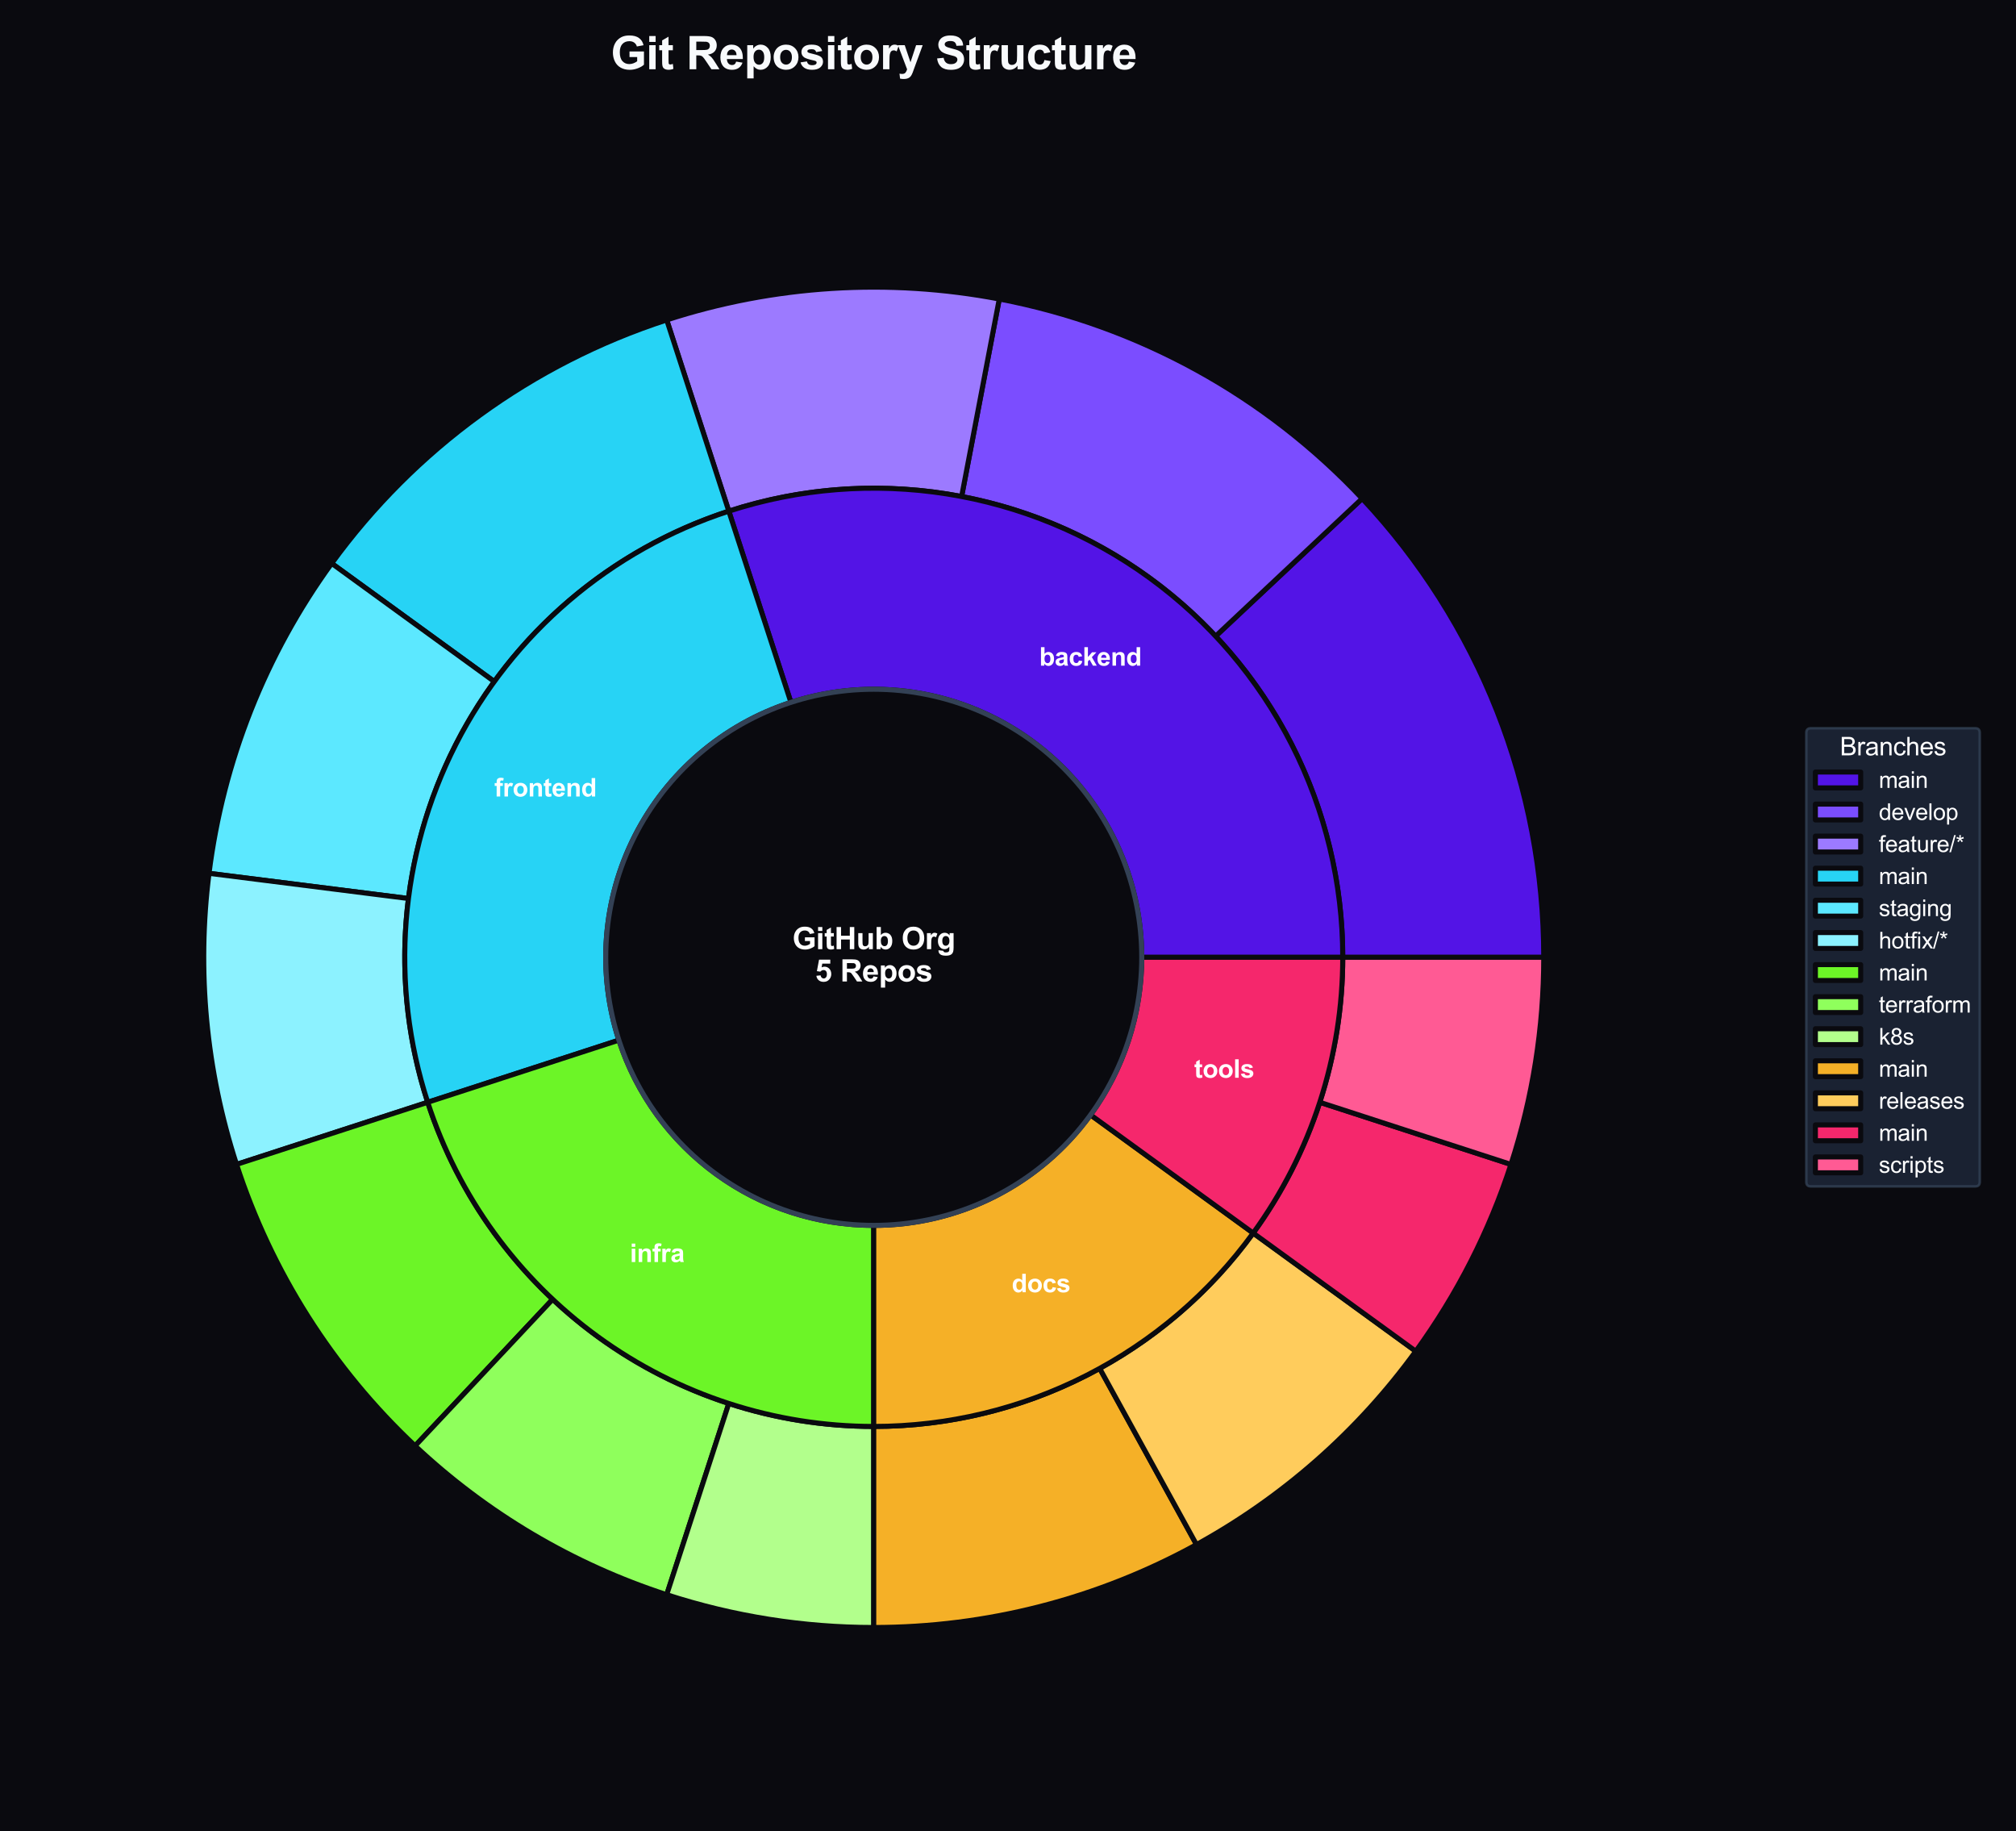
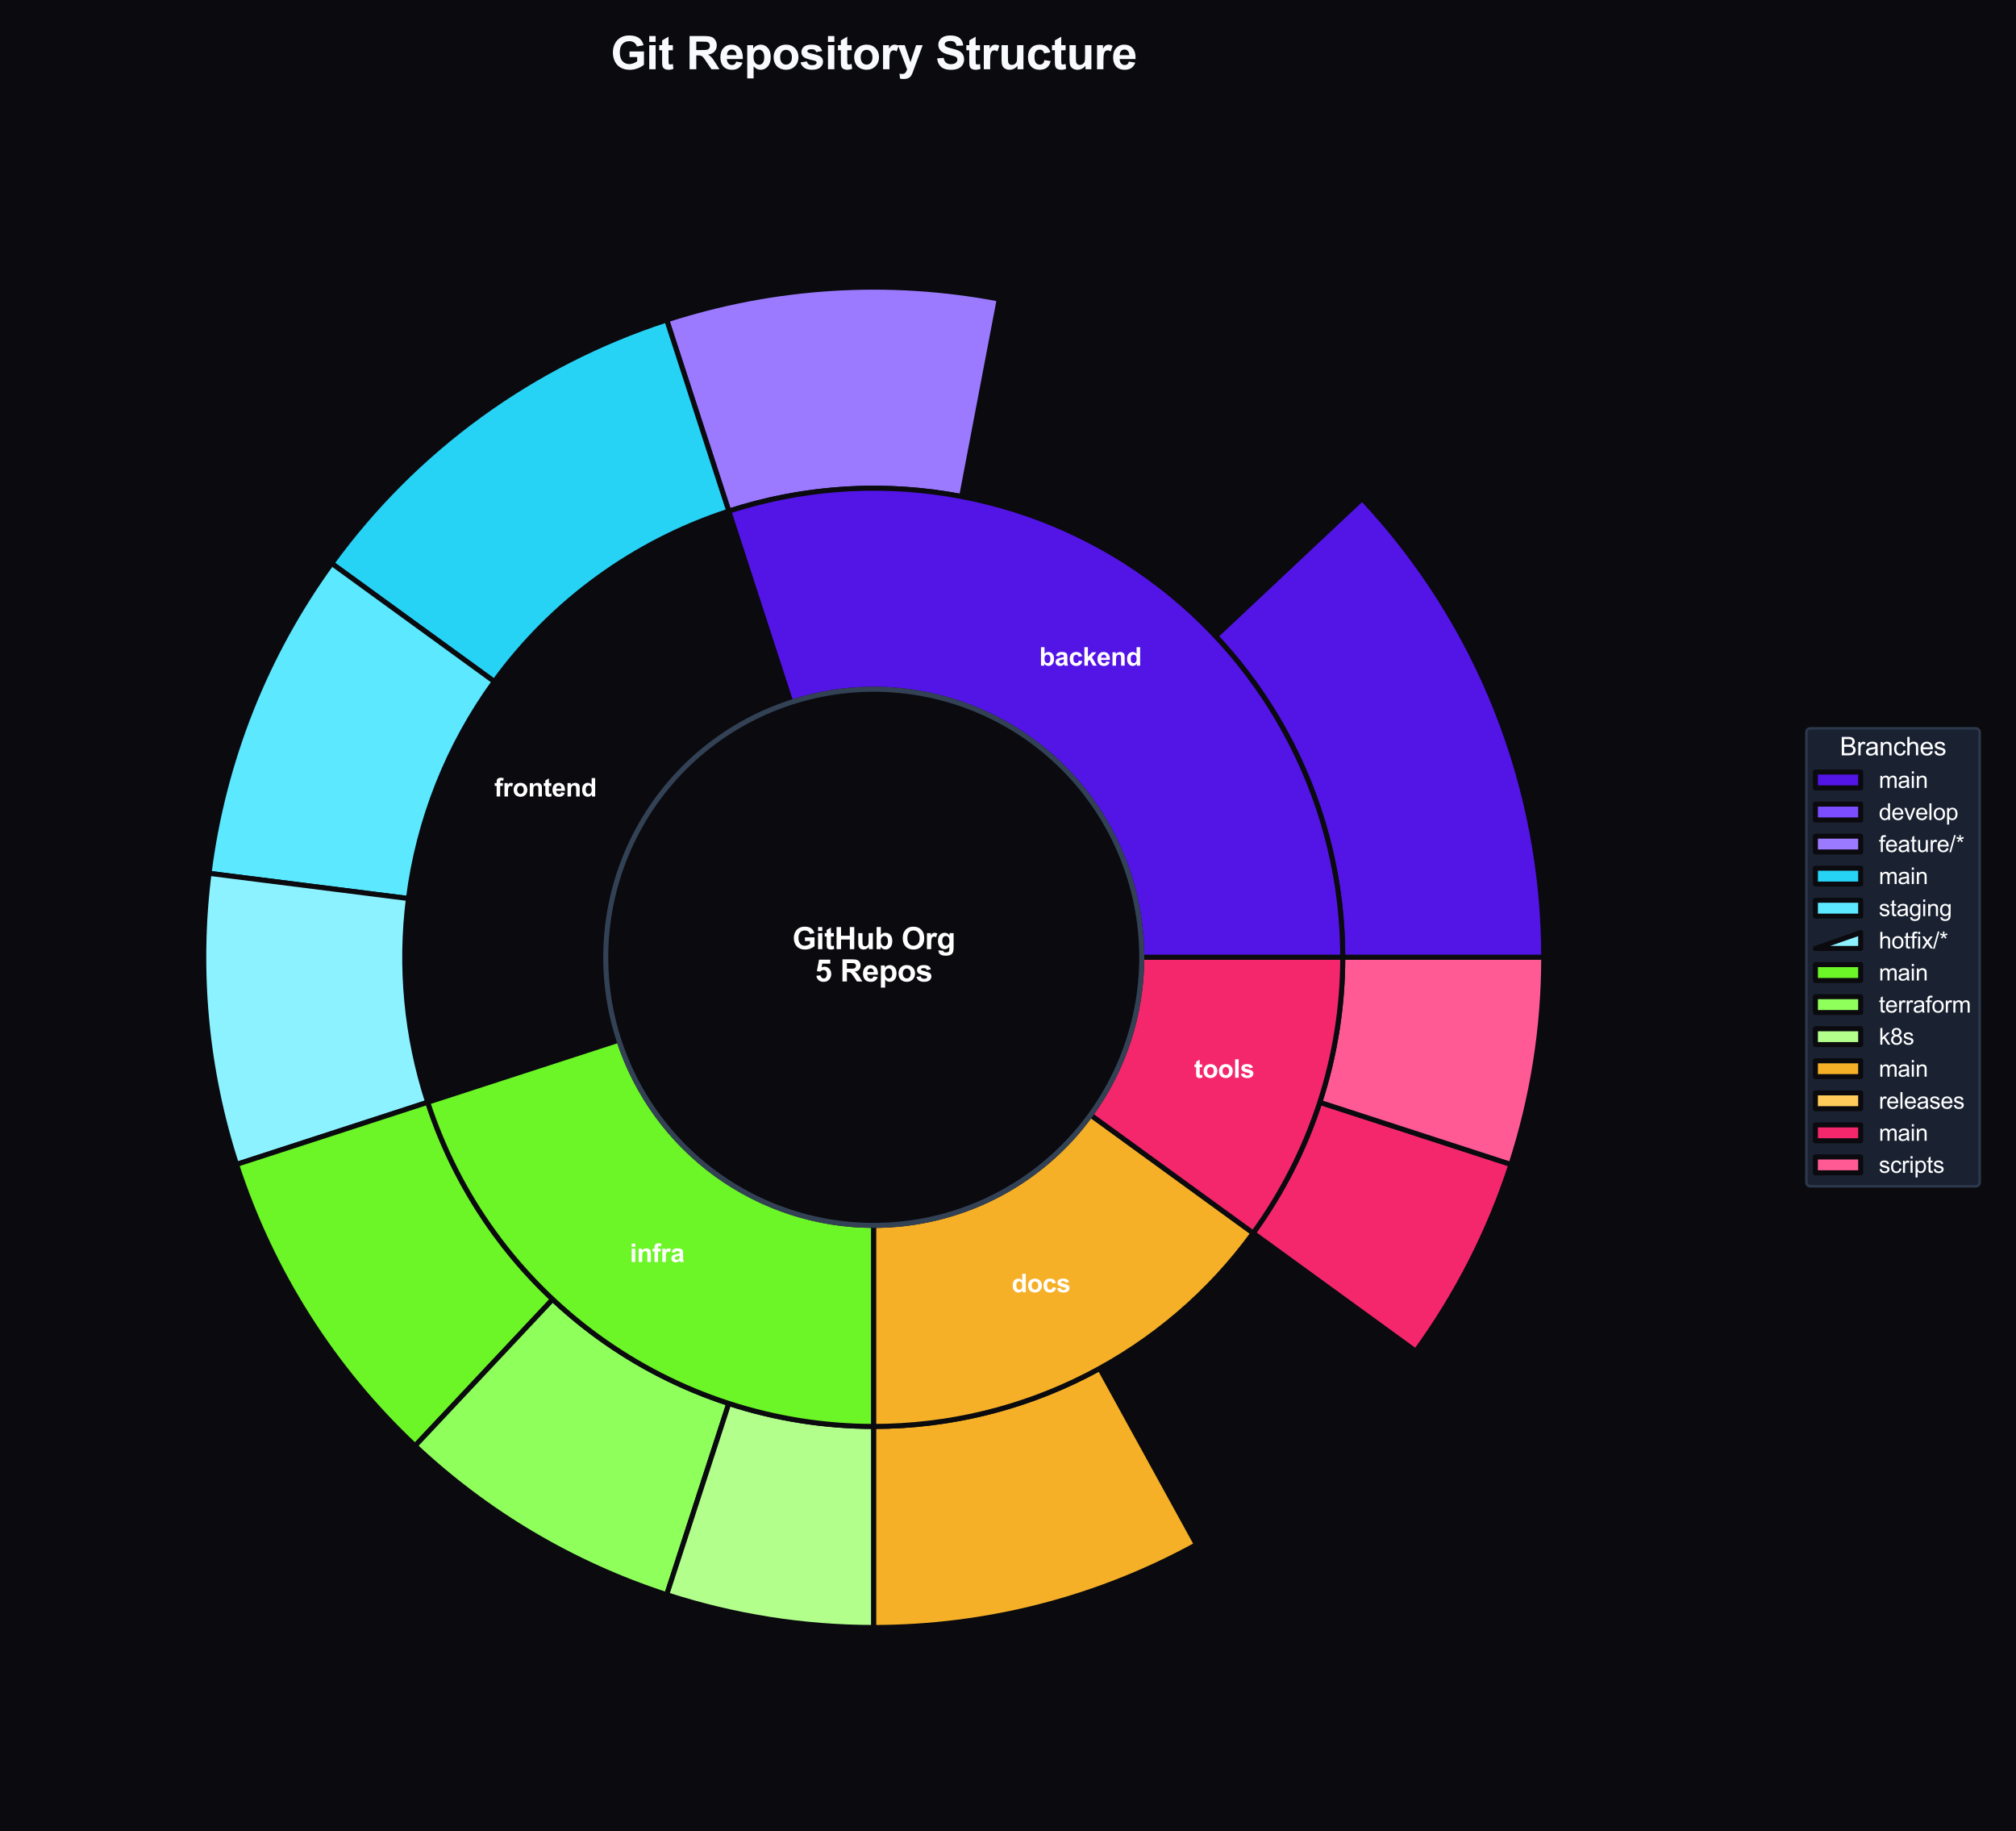
<svg xmlns="http://www.w3.org/2000/svg" xmlns:xlink="http://www.w3.org/1999/xlink" viewBox="0 0 800.914 727.343" version="1.1">
  <defs>
    <style type="text/css">*{stroke-linejoin: round; stroke-linecap: butt}</style>
  </defs>
  <g id="figure_1">
    <g id="patch_1">
      <path d="M -0 727.343  L 800.914 727.343  L 800.914 0  L -0 0  z " style="fill: #0a0a0f" />
    </g>
    <g id="axes_1">
      <g id="matplotlib.axis_1" />
      <g id="matplotlib.axis_2" />
      <g id="patch_2">
        <path d="M 613.296 380.223  C 613.296 346.676 606.954 313.429 594.604 282.238  C 582.255 251.046 564.119 222.468 541.154 198.013  L 482.944 252.676  C 499.019 269.795 511.714 289.799 520.359 311.633  C 529.004 333.467 533.443 356.74 533.443 380.223  z " style="fill: #5314e6; stroke: #0a0a0f; stroke-width: 2; stroke-linejoin: miter" />
      </g>
      <g id="patch_3">
-         <path d="M 541.154 198.013  C 522.034 177.653 499.827 160.428 475.351 146.972  C 450.875 133.516 424.433 123.996 396.996 118.762  L 382.033 197.201  C 401.239 200.864 419.749 207.528 436.882 216.947  C 454.015 226.366 469.56 238.424 482.944 252.676  z " style="fill: #7b4dff; stroke: #0a0a0f; stroke-width: 2; stroke-linejoin: miter" />
-       </g>
+         </g>
      <g id="patch_4">
        <path d="M 396.996 118.762  C 375.063 114.578 352.691 113.171 330.407 114.573  C 308.122 115.975 286.103 120.175 264.867 127.075  L 289.543 203.02  C 304.408 198.19 319.822 195.249 335.421 194.268  C 351.02 193.286 366.68 194.272 382.033 197.201  z " style="fill: #9c7aff; stroke: #0a0a0f; stroke-width: 2; stroke-linejoin: miter" />
      </g>
      <g id="patch_5">
        <path d="M 264.867 127.075  C 238.303 135.706 213.262 148.465 190.666 164.883  C 168.069 181.3 148.197 201.172 131.779 223.769  L 196.381 270.705  C 207.874 254.888 221.784 240.977 237.602 229.485  C 253.42 217.993 270.948 209.061 289.543 203.02  z " style="fill: #27d3f5; stroke: #0a0a0f; stroke-width: 2; stroke-linejoin: miter" />
      </g>
      <g id="patch_6">
        <path d="M 131.779 223.769  C 118.655 241.833 107.855 261.477 99.636 282.238  C 91.416 302.998 85.841 324.71 83.043 346.863  L 162.266 356.871  C 164.225 341.364 168.127 326.166 173.881 311.633  C 179.635 297.101 187.194 283.35 196.381 270.705  z " style="fill: #5ce8ff; stroke: #0a0a0f; stroke-width: 2; stroke-linejoin: miter" />
      </g>
      <g id="patch_7">
        <path d="M 83.043 346.863  C 80.595 366.24 80.287 385.828 82.125 405.273  C 83.963 424.717 87.936 443.901 93.972 462.476  L 169.916 437.8  C 165.691 424.798 162.91 411.369 161.624 397.758  C 160.337 384.147 160.552 370.435 162.266 356.871  z " style="fill: #8cf2ff; stroke: #0a0a0f; stroke-width: 2; stroke-linejoin: miter" />
      </g>
      <g id="patch_8">
        <path d="M 93.972 462.476  C 100.871 483.712 110.416 503.995 122.38 522.848  C 134.344 541.7 148.633 558.973 164.91 574.257  L 219.573 516.047  C 208.179 505.348 198.177 493.257 189.802 480.06  C 181.427 466.864 174.746 452.665 169.916 437.8  z " style="fill: #6cf527; stroke: #0a0a0f; stroke-width: 2; stroke-linejoin: miter" />
      </g>
      <g id="patch_9">
        <path d="M 164.91 574.257  C 179.148 587.628 194.814 599.39 211.625 609.332  C 228.437 619.275 246.292 627.336 264.867 633.372  L 289.543 557.427  C 276.54 553.202 264.042 547.559 252.274 540.6  C 240.506 533.64 229.539 525.406 219.573 516.047  z " style="fill: #8fff5c; stroke: #0a0a0f; stroke-width: 2; stroke-linejoin: miter" />
      </g>
      <g id="patch_10">
        <path d="M 264.867 633.372  C 278.129 637.681 291.708 640.941 305.481 643.122  C 319.253 645.304 333.176 646.399 347.12 646.399  L 347.12 566.547  C 337.359 566.547 327.613 565.78 317.973 564.253  C 308.332 562.726 298.826 560.444 289.543 557.427  z " style="fill: #b2ff8c; stroke: #0a0a0f; stroke-width: 2; stroke-linejoin: miter" />
      </g>
      <g id="patch_11">
        <path d="M 347.12 646.399  C 369.448 646.399 391.688 643.59 413.315 638.037  C 434.942 632.484 455.785 624.232 475.351 613.475  L 436.882 543.5  C 423.185 551.029 408.596 556.806 393.457 560.693  C 378.318 564.58 362.75 566.547 347.12 566.547  z " style="fill: #f5b027; stroke: #0a0a0f; stroke-width: 2; stroke-linejoin: miter" />
      </g>
      <g id="patch_12">
-         <path d="M 475.351 613.475  C 492.467 604.066 508.495 592.801 523.145 579.885  C 537.796 566.969 550.981 552.479 562.461 536.678  L 497.859 489.741  C 489.822 500.802 480.593 510.945 470.338 519.987  C 460.082 529.028 448.863 536.913 436.882 543.5  z " style="fill: #ffcc5c; stroke: #0a0a0f; stroke-width: 2; stroke-linejoin: miter" />
-       </g>
+         </g>
      <g id="patch_13">
        <path d="M 562.461 536.678  C 570.657 525.397 577.954 513.489 584.285 501.065  C 590.615 488.641 595.959 475.738 600.268 462.476  L 524.324 437.8  C 521.308 447.084 517.567 456.115 513.135 464.812  C 508.704 473.509 503.596 481.845 497.859 489.741  z " style="fill: #f5276c; stroke: #0a0a0f; stroke-width: 2; stroke-linejoin: miter" />
      </g>
      <g id="patch_14">
        <path d="M 600.268 462.476  C 604.577 449.215 607.838 435.635 610.019 421.863  C 612.2 408.09 613.296 394.167 613.296 380.223  L 533.443 380.223  C 533.443 389.984 532.676 399.73 531.149 409.371  C 529.622 419.011 527.34 428.517 524.324 437.8  z " style="fill: #ff5a94; stroke: #0a0a0f; stroke-width: 2; stroke-linejoin: miter" />
      </g>
      <g id="patch_15">
        <path d="M 533.443 380.223  C 533.443 350.821 526.484 321.832 513.135 295.634  C 499.787 269.437 480.425 246.767 456.638 229.485  C 432.851 212.203 405.308 200.794 376.267 196.194  C 347.227 191.595 317.506 193.934 289.543 203.02  L 314.219 278.964  C 330.198 273.772 347.181 272.436 363.776 275.064  C 380.37 277.692 396.109 284.212 409.702 294.087  C 423.294 303.963 434.358 316.917 441.986 331.887  C 449.613 346.857 453.59 363.422 453.59 380.223  z " style="fill: #5314e6; stroke: #0a0a0f; stroke-width: 2; stroke-linejoin: miter" />
      </g>
      <g id="patch_16">
-         <path d="M 289.543 203.02  C 242.564 218.284 203.531 251.621 181.105 295.634  C 158.679 339.648 154.652 390.821 169.916 437.8  L 245.861 413.125  C 237.138 386.279 239.439 357.037 252.254 331.887  C 265.069 306.737 287.373 287.687 314.219 278.964  z " style="fill: #27d3f5; stroke: #0a0a0f; stroke-width: 2; stroke-linejoin: miter" />
-       </g>
+         </g>
      <g id="patch_17">
        <path d="M 169.916 437.8  C 182.073 475.216 205.774 507.838 237.602 530.962  C 269.43 554.086 307.779 566.547 347.12 566.547  L 347.12 486.694  C 324.639 486.694 302.726 479.574 284.538 466.36  C 266.351 453.146 252.808 434.505 245.861 413.125  z " style="fill: #6cf527; stroke: #0a0a0f; stroke-width: 2; stroke-linejoin: miter" />
      </g>
      <g id="patch_18">
        <path d="M 347.12 566.547  C 376.522 566.547 405.511 559.587 431.709 546.239  C 457.907 532.89 480.576 513.528 497.859 489.741  L 433.256 442.805  C 423.381 456.398 410.427 467.462 395.457 475.089  C 380.486 482.717 363.921 486.694 347.12 486.694  z " style="fill: #f5b027; stroke: #0a0a0f; stroke-width: 2; stroke-linejoin: miter" />
      </g>
      <g id="patch_19">
        <path d="M 497.859 489.741  C 509.351 473.924 518.282 456.395 524.324 437.8  C 530.366 419.206 533.443 399.775 533.443 380.223  L 453.59 380.223  C 453.59 391.396 451.832 402.499 448.379 413.125  C 444.927 423.75 439.823 433.766 433.256 442.805  z " style="fill: #f5276c; stroke: #0a0a0f; stroke-width: 2; stroke-linejoin: miter" />
      </g>
      <g id="patch_20">
        <path d="M 347.12 486.694  C 375.356 486.694 402.44 475.475 422.406 455.509  C 442.372 435.543 453.59 408.46 453.59 380.223  C 453.59 351.987 442.372 324.904 422.406 304.937  C 402.44 284.971 375.356 273.753 347.12 273.753  C 318.884 273.753 291.8 284.971 271.834 304.937  C 251.868 324.904 240.65 351.987 240.65 380.223  C 240.65 408.46 251.868 435.543 271.834 455.509  C 291.8 475.475 318.884 486.694 347.12 486.694  z " clip-path="url(#p95a770dc5b)" style="fill: #0a0a0f; stroke: #334155; stroke-width: 2; stroke-linejoin: miter" />
      </g>
      <g id="text_1">
        <g style="fill: #ffffff" transform="translate(412.886 264.378) scale(0.1 -0.1)">
          <defs>
            <path id="Arial-BoldMT-62" d="M 422 0  L 422 4581  L 1300 4581  L 1300 2931  Q 1706 3394 2263 3394  Q 2869 3394 3266 2955  Q 3663 2516 3663 1694  Q 3663 844 3258 384  Q 2853 -75 2275 -75  Q 1991 -75 1714 67  Q 1438 209 1238 488  L 1238 0  L 422 0  z M 1294 1731  Q 1294 1216 1456 969  Q 1684 619 2063 619  Q 2353 619 2558 867  Q 2763 1116 2763 1650  Q 2763 2219 2556 2470  Q 2350 2722 2028 2722  Q 1713 2722 1503 2476  Q 1294 2231 1294 1731  z " transform="scale(0.016)" />
            <path id="Arial-BoldMT-61" d="M 1116 2306  L 319 2450  Q 453 2931 781 3162  Q 1109 3394 1756 3394  Q 2344 3394 2631 3255  Q 2919 3116 3036 2902  Q 3153 2688 3153 2116  L 3144 1091  Q 3144 653 3186 445  Q 3228 238 3344 0  L 2475 0  Q 2441 88 2391 259  Q 2369 338 2359 363  Q 2134 144 1878 34  Q 1622 -75 1331 -75  Q 819 -75 523 203  Q 228 481 228 906  Q 228 1188 362 1408  Q 497 1628 739 1745  Q 981 1863 1438 1950  Q 2053 2066 2291 2166  L 2291 2253  Q 2291 2506 2166 2614  Q 2041 2722 1694 2722  Q 1459 2722 1328 2630  Q 1197 2538 1116 2306  z M 2291 1594  Q 2122 1538 1756 1459  Q 1391 1381 1278 1306  Q 1106 1184 1106 997  Q 1106 813 1243 678  Q 1381 544 1594 544  Q 1831 544 2047 700  Q 2206 819 2256 991  Q 2291 1103 2291 1419  L 2291 1594  z " transform="scale(0.016)" />
            <path id="Arial-BoldMT-63" d="M 3353 2338  L 2488 2181  Q 2444 2441 2289 2572  Q 2134 2703 1888 2703  Q 1559 2703 1364 2476  Q 1169 2250 1169 1719  Q 1169 1128 1367 884  Q 1566 641 1900 641  Q 2150 641 2309 783  Q 2469 925 2534 1272  L 3397 1125  Q 3263 531 2881 228  Q 2500 -75 1859 -75  Q 1131 -75 698 384  Q 266 844 266 1656  Q 266 2478 700 2936  Q 1134 3394 1875 3394  Q 2481 3394 2839 3133  Q 3197 2872 3353 2338  z " transform="scale(0.016)" />
            <path id="Arial-BoldMT-6b" d="M 428 0  L 428 4581  L 1306 4581  L 1306 2150  L 2334 3319  L 3416 3319  L 2281 2106  L 3497 0  L 2550 0  L 1716 1491  L 1306 1063  L 1306 0  L 428 0  z " transform="scale(0.016)" />
            <path id="Arial-BoldMT-65" d="M 2381 1056  L 3256 909  Q 3088 428 2723 176  Q 2359 -75 1813 -75  Q 947 -75 531 491  Q 203 944 203 1634  Q 203 2459 634 2926  Q 1066 3394 1725 3394  Q 2466 3394 2894 2905  Q 3322 2416 3303 1406  L 1103 1406  Q 1113 1016 1316 798  Q 1519 581 1822 581  Q 2028 581 2168 693  Q 2309 806 2381 1056  z M 2431 1944  Q 2422 2325 2234 2523  Q 2047 2722 1778 2722  Q 1491 2722 1303 2513  Q 1116 2303 1119 1944  L 2431 1944  z " transform="scale(0.016)" />
            <path id="Arial-BoldMT-6e" d="M 3478 0  L 2600 0  L 2600 1694  Q 2600 2231 2544 2389  Q 2488 2547 2361 2634  Q 2234 2722 2056 2722  Q 1828 2722 1647 2597  Q 1466 2472 1398 2265  Q 1331 2059 1331 1503  L 1331 0  L 453 0  L 453 3319  L 1269 3319  L 1269 2831  Q 1703 3394 2363 3394  Q 2653 3394 2893 3289  Q 3134 3184 3257 3021  Q 3381 2859 3429 2653  Q 3478 2447 3478 2063  L 3478 0  z " transform="scale(0.016)" />
            <path id="Arial-BoldMT-64" d="M 3503 0  L 2688 0  L 2688 488  Q 2484 203 2207 64  Q 1931 -75 1650 -75  Q 1078 -75 670 386  Q 263 847 263 1672  Q 263 2516 659 2955  Q 1056 3394 1663 3394  Q 2219 3394 2625 2931  L 2625 4581  L 3503 4581  L 3503 0  z M 1159 1731  Q 1159 1200 1306 963  Q 1519 619 1900 619  Q 2203 619 2415 876  Q 2628 1134 2628 1647  Q 2628 2219 2422 2470  Q 2216 2722 1894 2722  Q 1581 2722 1370 2473  Q 1159 2225 1159 1731  z " transform="scale(0.016)" />
          </defs>
          <use xlink:href="#Arial-BoldMT-62" />
          <use xlink:href="#Arial-BoldMT-61" transform="translate(61.084 0)" />
          <use xlink:href="#Arial-BoldMT-63" transform="translate(116.699 0)" />
          <use xlink:href="#Arial-BoldMT-6b" transform="translate(172.314 0)" />
          <use xlink:href="#Arial-BoldMT-65" transform="translate(227.93 0)" />
          <use xlink:href="#Arial-BoldMT-6e" transform="translate(283.545 0)" />
          <use xlink:href="#Arial-BoldMT-64" transform="translate(344.629 0)" />
        </g>
      </g>
      <g id="text_2">
        <g style="fill: #ffffff" transform="translate(196.408 316.353) scale(0.1 -0.1)">
          <defs>
            <path id="Arial-BoldMT-66" d="M 75 3319  L 563 3319  L 563 3569  Q 563 3988 652 4194  Q 741 4400 980 4529  Q 1219 4659 1584 4659  Q 1959 4659 2319 4547  L 2200 3934  Q 1991 3984 1797 3984  Q 1606 3984 1523 3895  Q 1441 3806 1441 3553  L 1441 3319  L 2097 3319  L 2097 2628  L 1441 2628  L 1441 0  L 563 0  L 563 2628  L 75 2628  L 75 3319  z " transform="scale(0.016)" />
            <path id="Arial-BoldMT-72" d="M 1300 0  L 422 0  L 422 3319  L 1238 3319  L 1238 2847  Q 1447 3181 1614 3287  Q 1781 3394 1994 3394  Q 2294 3394 2572 3228  L 2300 2463  Q 2078 2606 1888 2606  Q 1703 2606 1575 2504  Q 1447 2403 1373 2137  Q 1300 1872 1300 1025  L 1300 0  z " transform="scale(0.016)" />
            <path id="Arial-BoldMT-6f" d="M 256 1706  Q 256 2144 472 2553  Q 688 2963 1083 3178  Q 1478 3394 1966 3394  Q 2719 3394 3200 2905  Q 3681 2416 3681 1669  Q 3681 916 3195 420  Q 2709 -75 1972 -75  Q 1516 -75 1102 131  Q 688 338 472 736  Q 256 1134 256 1706  z M 1156 1659  Q 1156 1166 1390 903  Q 1625 641 1969 641  Q 2313 641 2545 903  Q 2778 1166 2778 1666  Q 2778 2153 2545 2415  Q 2313 2678 1969 2678  Q 1625 2678 1390 2415  Q 1156 2153 1156 1659  z " transform="scale(0.016)" />
            <path id="Arial-BoldMT-74" d="M 1981 3319  L 1981 2619  L 1381 2619  L 1381 1281  Q 1381 875 1398 808  Q 1416 741 1477 697  Q 1538 653 1625 653  Q 1747 653 1978 738  L 2053 56  Q 1747 -75 1359 -75  Q 1122 -75 931 4  Q 741 84 652 211  Q 563 338 528 553  Q 500 706 500 1172  L 500 2619  L 97 2619  L 97 3319  L 500 3319  L 500 3978  L 1381 4491  L 1381 3319  L 1981 3319  z " transform="scale(0.016)" />
          </defs>
          <use xlink:href="#Arial-BoldMT-66" />
          <use xlink:href="#Arial-BoldMT-72" transform="translate(33.301 0)" />
          <use xlink:href="#Arial-BoldMT-6f" transform="translate(72.217 0)" />
          <use xlink:href="#Arial-BoldMT-6e" transform="translate(133.301 0)" />
          <use xlink:href="#Arial-BoldMT-74" transform="translate(194.385 0)" />
          <use xlink:href="#Arial-BoldMT-65" transform="translate(227.686 0)" />
          <use xlink:href="#Arial-BoldMT-6e" transform="translate(283.301 0)" />
          <use xlink:href="#Arial-BoldMT-64" transform="translate(344.385 0)" />
        </g>
      </g>
      <g id="text_3">
        <g style="fill: #ffffff" transform="translate(250.236 501.253) scale(0.1 -0.1)">
          <defs>
            <path id="Arial-BoldMT-69" d="M 459 3769  L 459 4581  L 1338 4581  L 1338 3769  L 459 3769  z M 459 0  L 459 3319  L 1338 3319  L 1338 0  L 459 0  z " transform="scale(0.016)" />
          </defs>
          <use xlink:href="#Arial-BoldMT-69" />
          <use xlink:href="#Arial-BoldMT-6e" transform="translate(27.783 0)" />
          <use xlink:href="#Arial-BoldMT-66" transform="translate(88.867 0)" />
          <use xlink:href="#Arial-BoldMT-72" transform="translate(122.168 0)" />
          <use xlink:href="#Arial-BoldMT-61" transform="translate(161.084 0)" />
        </g>
      </g>
      <g id="text_4">
        <g style="fill: #ffffff" transform="translate(401.914 513.256) scale(0.1 -0.1)">
          <defs>
            <path id="Arial-BoldMT-73" d="M 150 947  L 1031 1081  Q 1088 825 1259 692  Q 1431 559 1741 559  Q 2081 559 2253 684  Q 2369 772 2369 919  Q 2369 1019 2306 1084  Q 2241 1147 2013 1200  Q 950 1434 666 1628  Q 272 1897 272 2375  Q 272 2806 612 3100  Q 953 3394 1669 3394  Q 2350 3394 2681 3172  Q 3013 2950 3138 2516  L 2309 2363  Q 2256 2556 2107 2659  Q 1959 2763 1684 2763  Q 1338 2763 1188 2666  Q 1088 2597 1088 2488  Q 1088 2394 1175 2328  Q 1294 2241 1995 2081  Q 2697 1922 2975 1691  Q 3250 1456 3250 1038  Q 3250 581 2869 253  Q 2488 -75 1741 -75  Q 1063 -75 667 200  Q 272 475 150 947  z " transform="scale(0.016)" />
          </defs>
          <use xlink:href="#Arial-BoldMT-64" />
          <use xlink:href="#Arial-BoldMT-6f" transform="translate(61.084 0)" />
          <use xlink:href="#Arial-BoldMT-63" transform="translate(122.168 0)" />
          <use xlink:href="#Arial-BoldMT-73" transform="translate(177.783 0)" />
        </g>
      </g>
      <g id="text_5">
        <g style="fill: #ffffff" transform="translate(474.409 428.055) scale(0.1 -0.1)">
          <defs>
            <path id="Arial-BoldMT-6c" d="M 459 0  L 459 4581  L 1338 4581  L 1338 0  L 459 0  z " transform="scale(0.016)" />
          </defs>
          <use xlink:href="#Arial-BoldMT-74" />
          <use xlink:href="#Arial-BoldMT-6f" transform="translate(33.301 0)" />
          <use xlink:href="#Arial-BoldMT-6f" transform="translate(94.385 0)" />
          <use xlink:href="#Arial-BoldMT-6c" transform="translate(155.469 0)" />
          <use xlink:href="#Arial-BoldMT-73" transform="translate(183.252 0)" />
        </g>
      </g>
      <g id="text_6">
        <g style="fill: #ffffff" transform="translate(314.792 376.991) scale(0.12 -0.12)">
          <defs>
            <path id="Arial-BoldMT-47" d="M 2597 1684  L 2597 2456  L 4591 2456  L 4591 631  Q 4300 350 3748 136  Q 3197 -78 2631 -78  Q 1913 -78 1378 223  Q 844 525 575 1086  Q 306 1647 306 2306  Q 306 3022 606 3578  Q 906 4134 1484 4431  Q 1925 4659 2581 4659  Q 3434 4659 3914 4301  Q 4394 3944 4531 3313  L 3613 3141  Q 3516 3478 3248 3673  Q 2981 3869 2581 3869  Q 1975 3869 1617 3484  Q 1259 3100 1259 2344  Q 1259 1528 1621 1120  Q 1984 713 2572 713  Q 2863 713 3155 827  Q 3447 941 3656 1103  L 3656 1684  L 2597 1684  z " transform="scale(0.016)" />
            <path id="Arial-BoldMT-48" d="M 469 0  L 469 4581  L 1394 4581  L 1394 2778  L 3206 2778  L 3206 4581  L 4131 4581  L 4131 0  L 3206 0  L 3206 2003  L 1394 2003  L 1394 0  L 469 0  z " transform="scale(0.016)" />
            <path id="Arial-BoldMT-75" d="M 2644 0  L 2644 497  Q 2463 231 2167 78  Q 1872 -75 1544 -75  Q 1209 -75 943 72  Q 678 219 559 484  Q 441 750 441 1219  L 441 3319  L 1319 3319  L 1319 1794  Q 1319 1094 1367 936  Q 1416 778 1544 686  Q 1672 594 1869 594  Q 2094 594 2272 717  Q 2450 841 2515 1023  Q 2581 1206 2581 1919  L 2581 3319  L 3459 3319  L 3459 0  L 2644 0  z " transform="scale(0.016)" />
            <path id="Arial-BoldMT-20" transform="scale(0.016)" />
            <path id="Arial-BoldMT-4f" d="M 278 2263  Q 278 2963 488 3438  Q 644 3788 914 4066  Q 1184 4344 1506 4478  Q 1934 4659 2494 4659  Q 3506 4659 4114 4031  Q 4722 3403 4722 2284  Q 4722 1175 4119 548  Q 3516 -78 2506 -78  Q 1484 -78 881 545  Q 278 1169 278 2263  z M 1231 2294  Q 1231 1516 1590 1114  Q 1950 713 2503 713  Q 3056 713 3411 1111  Q 3766 1509 3766 2306  Q 3766 3094 3420 3481  Q 3075 3869 2503 3869  Q 1931 3869 1581 3476  Q 1231 3084 1231 2294  z " transform="scale(0.016)" />
            <path id="Arial-BoldMT-67" d="M 378 -219  L 1381 -341  Q 1406 -516 1497 -581  Q 1622 -675 1891 -675  Q 2234 -675 2406 -572  Q 2522 -503 2581 -350  Q 2622 -241 2622 53  L 2622 538  Q 2228 0 1628 0  Q 959 0 569 566  Q 263 1013 263 1678  Q 263 2513 664 2953  Q 1066 3394 1663 3394  Q 2278 3394 2678 2853  L 2678 3319  L 3500 3319  L 3500 341  Q 3500 -247 3403 -537  Q 3306 -828 3131 -993  Q 2956 -1159 2664 -1253  Q 2372 -1347 1925 -1347  Q 1081 -1347 728 -1058  Q 375 -769 375 -325  Q 375 -281 378 -219  z M 1163 1728  Q 1163 1200 1367 954  Q 1572 709 1872 709  Q 2194 709 2416 961  Q 2638 1213 2638 1706  Q 2638 2222 2425 2472  Q 2213 2722 1888 2722  Q 1572 2722 1367 2476  Q 1163 2231 1163 1728  z " transform="scale(0.016)" />
          </defs>
          <use xlink:href="#Arial-BoldMT-47" />
          <use xlink:href="#Arial-BoldMT-69" transform="translate(77.783 0)" />
          <use xlink:href="#Arial-BoldMT-74" transform="translate(105.566 0)" />
          <use xlink:href="#Arial-BoldMT-48" transform="translate(138.867 0)" />
          <use xlink:href="#Arial-BoldMT-75" transform="translate(211.084 0)" />
          <use xlink:href="#Arial-BoldMT-62" transform="translate(272.168 0)" />
          <use xlink:href="#Arial-BoldMT-20" transform="translate(333.252 0)" />
          <use xlink:href="#Arial-BoldMT-4f" transform="translate(361.035 0)" />
          <use xlink:href="#Arial-BoldMT-72" transform="translate(438.818 0)" />
          <use xlink:href="#Arial-BoldMT-67" transform="translate(477.734 0)" />
        </g>
        <g style="fill: #ffffff" transform="translate(323.781 389.824) scale(0.12 -0.12)">
          <defs>
            <path id="Arial-BoldMT-35" d="M 284 1178  L 1159 1269  Q 1197 972 1381 798  Q 1566 625 1806 625  Q 2081 625 2272 848  Q 2463 1072 2463 1522  Q 2463 1944 2273 2155  Q 2084 2366 1781 2366  Q 1403 2366 1103 2031  L 391 2134  L 841 4519  L 3163 4519  L 3163 3697  L 1506 3697  L 1369 2919  Q 1663 3066 1969 3066  Q 2553 3066 2959 2641  Q 3366 2216 3366 1538  Q 3366 972 3038 528  Q 2591 -78 1797 -78  Q 1163 -78 763 262  Q 363 603 284 1178  z " transform="scale(0.016)" />
            <path id="Arial-BoldMT-52" d="M 469 0  L 469 4581  L 2416 4581  Q 3150 4581 3483 4457  Q 3816 4334 4016 4018  Q 4216 3703 4216 3297  Q 4216 2781 3912 2445  Q 3609 2109 3006 2022  Q 3306 1847 3501 1637  Q 3697 1428 4028 894  L 4588 0  L 3481 0  L 2813 997  Q 2456 1531 2325 1670  Q 2194 1809 2047 1861  Q 1900 1913 1581 1913  L 1394 1913  L 1394 0  L 469 0  z M 1394 2644  L 2078 2644  Q 2744 2644 2909 2700  Q 3075 2756 3169 2893  Q 3263 3031 3263 3238  Q 3263 3469 3139 3611  Q 3016 3753 2791 3791  Q 2678 3806 2116 3806  L 1394 3806  L 1394 2644  z " transform="scale(0.016)" />
            <path id="Arial-BoldMT-70" d="M 434 3319  L 1253 3319  L 1253 2831  Q 1413 3081 1684 3237  Q 1956 3394 2288 3394  Q 2866 3394 3269 2941  Q 3672 2488 3672 1678  Q 3672 847 3265 386  Q 2859 -75 2281 -75  Q 2006 -75 1782 34  Q 1559 144 1313 409  L 1313 -1263  L 434 -1263  L 434 3319  z M 1303 1716  Q 1303 1156 1525 889  Q 1747 622 2066 622  Q 2372 622 2575 867  Q 2778 1113 2778 1672  Q 2778 2194 2568 2447  Q 2359 2700 2050 2700  Q 1728 2700 1515 2451  Q 1303 2203 1303 1716  z " transform="scale(0.016)" />
          </defs>
          <use xlink:href="#Arial-BoldMT-35" />
          <use xlink:href="#Arial-BoldMT-20" transform="translate(55.615 0)" />
          <use xlink:href="#Arial-BoldMT-52" transform="translate(83.398 0)" />
          <use xlink:href="#Arial-BoldMT-65" transform="translate(155.615 0)" />
          <use xlink:href="#Arial-BoldMT-70" transform="translate(211.23 0)" />
          <use xlink:href="#Arial-BoldMT-6f" transform="translate(272.314 0)" />
          <use xlink:href="#Arial-BoldMT-73" transform="translate(333.398 0)" />
        </g>
      </g>
      <g id="text_7">
        <g style="fill: #f8fafc" transform="translate(242.61 27.503) scale(0.18 -0.18)">
          <defs>
            <path id="Arial-BoldMT-79" d="M 44 3319  L 978 3319  L 1772 963  L 2547 3319  L 3456 3319  L 2284 125  L 2075 -453  Q 1959 -744 1854 -897  Q 1750 -1050 1614 -1145  Q 1478 -1241 1279 -1294  Q 1081 -1347 831 -1347  Q 578 -1347 334 -1294  L 256 -606  Q 463 -647 628 -647  Q 934 -647 1081 -467  Q 1228 -288 1306 -9  L 44 3319  z " transform="scale(0.016)" />
            <path id="Arial-BoldMT-53" d="M 231 1491  L 1131 1578  Q 1213 1125 1461 912  Q 1709 700 2131 700  Q 2578 700 2804 889  Q 3031 1078 3031 1331  Q 3031 1494 2936 1608  Q 2841 1722 2603 1806  Q 2441 1863 1863 2006  Q 1119 2191 819 2459  Q 397 2838 397 3381  Q 397 3731 595 4036  Q 794 4341 1167 4500  Q 1541 4659 2069 4659  Q 2931 4659 3367 4281  Q 3803 3903 3825 3272  L 2900 3231  Q 2841 3584 2645 3739  Q 2450 3894 2059 3894  Q 1656 3894 1428 3728  Q 1281 3622 1281 3444  Q 1281 3281 1419 3166  Q 1594 3019 2269 2859  Q 2944 2700 3267 2529  Q 3591 2359 3773 2064  Q 3956 1769 3956 1334  Q 3956 941 3737 597  Q 3519 253 3119 86  Q 2719 -81 2122 -81  Q 1253 -81 787 320  Q 322 722 231 1491  z " transform="scale(0.016)" />
          </defs>
          <use xlink:href="#Arial-BoldMT-47" />
          <use xlink:href="#Arial-BoldMT-69" transform="translate(77.783 0)" />
          <use xlink:href="#Arial-BoldMT-74" transform="translate(105.566 0)" />
          <use xlink:href="#Arial-BoldMT-20" transform="translate(138.867 0)" />
          <use xlink:href="#Arial-BoldMT-52" transform="translate(166.65 0)" />
          <use xlink:href="#Arial-BoldMT-65" transform="translate(238.867 0)" />
          <use xlink:href="#Arial-BoldMT-70" transform="translate(294.482 0)" />
          <use xlink:href="#Arial-BoldMT-6f" transform="translate(355.566 0)" />
          <use xlink:href="#Arial-BoldMT-73" transform="translate(416.65 0)" />
          <use xlink:href="#Arial-BoldMT-69" transform="translate(472.266 0)" />
          <use xlink:href="#Arial-BoldMT-74" transform="translate(500.049 0)" />
          <use xlink:href="#Arial-BoldMT-6f" transform="translate(533.35 0)" />
          <use xlink:href="#Arial-BoldMT-72" transform="translate(594.434 0)" />
          <use xlink:href="#Arial-BoldMT-79" transform="translate(633.35 0)" />
          <use xlink:href="#Arial-BoldMT-20" transform="translate(688.965 0)" />
          <use xlink:href="#Arial-BoldMT-53" transform="translate(716.748 0)" />
          <use xlink:href="#Arial-BoldMT-74" transform="translate(783.447 0)" />
          <use xlink:href="#Arial-BoldMT-72" transform="translate(816.748 0)" />
          <use xlink:href="#Arial-BoldMT-75" transform="translate(855.664 0)" />
          <use xlink:href="#Arial-BoldMT-63" transform="translate(916.748 0)" />
          <use xlink:href="#Arial-BoldMT-74" transform="translate(972.363 0)" />
          <use xlink:href="#Arial-BoldMT-75" transform="translate(1005.664 0)" />
          <use xlink:href="#Arial-BoldMT-72" transform="translate(1066.748 0)" />
          <use xlink:href="#Arial-BoldMT-65" transform="translate(1105.664 0)" />
        </g>
      </g>
      <g id="legend_1">
        <g id="patch_21">
          <path d="M 719.412 471.199  L 784.714 471.199  Q 786.514 471.199 786.514 469.399  L 786.514 291.048  Q 786.514 289.248 784.714 289.248  L 719.412 289.248  Q 717.612 289.248 717.612 291.048  L 717.612 469.399  Q 717.612 471.199 719.412 471.199  z " style="fill: #1e293b; opacity: 0.8; stroke: #334155; stroke-linejoin: miter" />
        </g>
        <g id="text_8">
          <g style="fill: #ffffff" transform="translate(730.941 300.006) scale(0.1 -0.1)">
            <defs>
              <path id="ArialMT-42" d="M 469 0  L 469 4581  L 2188 4581  Q 2713 4581 3030 4442  Q 3347 4303 3526 4014  Q 3706 3725 3706 3409  Q 3706 3116 3547 2856  Q 3388 2597 3066 2438  Q 3481 2316 3704 2022  Q 3928 1728 3928 1328  Q 3928 1006 3792 729  Q 3656 453 3456 303  Q 3256 153 2954 76  Q 2653 0 2216 0  L 469 0  z M 1075 2656  L 2066 2656  Q 2469 2656 2644 2709  Q 2875 2778 2992 2937  Q 3109 3097 3109 3338  Q 3109 3566 3000 3739  Q 2891 3913 2687 3977  Q 2484 4041 1991 4041  L 1075 4041  L 1075 2656  z M 1075 541  L 2216 541  Q 2509 541 2628 563  Q 2838 600 2978 687  Q 3119 775 3209 942  Q 3300 1109 3300 1328  Q 3300 1584 3169 1773  Q 3038 1963 2805 2039  Q 2572 2116 2134 2116  L 1075 2116  L 1075 541  z " transform="scale(0.016)" />
              <path id="ArialMT-72" d="M 416 0  L 416 3319  L 922 3319  L 922 2816  Q 1116 3169 1280 3281  Q 1444 3394 1641 3394  Q 1925 3394 2219 3213  L 2025 2691  Q 1819 2813 1613 2813  Q 1428 2813 1281 2702  Q 1134 2591 1072 2394  Q 978 2094 978 1738  L 978 0  L 416 0  z " transform="scale(0.016)" />
              <path id="ArialMT-61" d="M 2588 409  Q 2275 144 1986 34  Q 1697 -75 1366 -75  Q 819 -75 525 192  Q 231 459 231 875  Q 231 1119 342 1320  Q 453 1522 633 1644  Q 813 1766 1038 1828  Q 1203 1872 1538 1913  Q 2219 1994 2541 2106  Q 2544 2222 2544 2253  Q 2544 2597 2384 2738  Q 2169 2928 1744 2928  Q 1347 2928 1158 2789  Q 969 2650 878 2297  L 328 2372  Q 403 2725 575 2942  Q 747 3159 1072 3276  Q 1397 3394 1825 3394  Q 2250 3394 2515 3294  Q 2781 3194 2906 3042  Q 3031 2891 3081 2659  Q 3109 2516 3109 2141  L 3109 1391  Q 3109 606 3145 398  Q 3181 191 3288 0  L 2700 0  Q 2613 175 2588 409  z M 2541 1666  Q 2234 1541 1622 1453  Q 1275 1403 1131 1340  Q 988 1278 909 1158  Q 831 1038 831 891  Q 831 666 1001 516  Q 1172 366 1500 366  Q 1825 366 2078 508  Q 2331 650 2450 897  Q 2541 1088 2541 1459  L 2541 1666  z " transform="scale(0.016)" />
              <path id="ArialMT-6e" d="M 422 0  L 422 3319  L 928 3319  L 928 2847  Q 1294 3394 1984 3394  Q 2284 3394 2536 3286  Q 2788 3178 2913 3003  Q 3038 2828 3088 2588  Q 3119 2431 3119 2041  L 3119 0  L 2556 0  L 2556 2019  Q 2556 2363 2490 2533  Q 2425 2703 2258 2804  Q 2091 2906 1866 2906  Q 1506 2906 1245 2678  Q 984 2450 984 1813  L 984 0  L 422 0  z " transform="scale(0.016)" />
              <path id="ArialMT-63" d="M 2588 1216  L 3141 1144  Q 3050 572 2676 248  Q 2303 -75 1759 -75  Q 1078 -75 664 370  Q 250 816 250 1647  Q 250 2184 428 2587  Q 606 2991 970 3192  Q 1334 3394 1763 3394  Q 2303 3394 2647 3120  Q 2991 2847 3088 2344  L 2541 2259  Q 2463 2594 2264 2762  Q 2066 2931 1784 2931  Q 1359 2931 1093 2626  Q 828 2322 828 1663  Q 828 994 1084 691  Q 1341 388 1753 388  Q 2084 388 2306 591  Q 2528 794 2588 1216  z " transform="scale(0.016)" />
              <path id="ArialMT-68" d="M 422 0  L 422 4581  L 984 4581  L 984 2938  Q 1378 3394 1978 3394  Q 2347 3394 2619 3248  Q 2891 3103 3008 2847  Q 3125 2591 3125 2103  L 3125 0  L 2563 0  L 2563 2103  Q 2563 2525 2380 2717  Q 2197 2909 1863 2909  Q 1613 2909 1392 2779  Q 1172 2650 1078 2428  Q 984 2206 984 1816  L 984 0  L 422 0  z " transform="scale(0.016)" />
              <path id="ArialMT-65" d="M 2694 1069  L 3275 997  Q 3138 488 2766 206  Q 2394 -75 1816 -75  Q 1088 -75 661 373  Q 234 822 234 1631  Q 234 2469 665 2931  Q 1097 3394 1784 3394  Q 2450 3394 2872 2941  Q 3294 2488 3294 1666  Q 3294 1616 3291 1516  L 816 1516  Q 847 969 1125 678  Q 1403 388 1819 388  Q 2128 388 2347 550  Q 2566 713 2694 1069  z M 847 1978  L 2700 1978  Q 2663 2397 2488 2606  Q 2219 2931 1791 2931  Q 1403 2931 1139 2672  Q 875 2413 847 1978  z " transform="scale(0.016)" />
              <path id="ArialMT-73" d="M 197 991  L 753 1078  Q 800 744 1014 566  Q 1228 388 1613 388  Q 2000 388 2187 545  Q 2375 703 2375 916  Q 2375 1106 2209 1216  Q 2094 1291 1634 1406  Q 1016 1563 777 1677  Q 538 1791 414 1992  Q 291 2194 291 2438  Q 291 2659 392 2848  Q 494 3038 669 3163  Q 800 3259 1026 3326  Q 1253 3394 1513 3394  Q 1903 3394 2198 3281  Q 2494 3169 2634 2976  Q 2775 2784 2828 2463  L 2278 2388  Q 2241 2644 2061 2787  Q 1881 2931 1553 2931  Q 1166 2931 1000 2803  Q 834 2675 834 2503  Q 834 2394 903 2306  Q 972 2216 1119 2156  Q 1203 2125 1616 2013  Q 2213 1853 2448 1751  Q 2684 1650 2818 1456  Q 2953 1263 2953 975  Q 2953 694 2789 445  Q 2625 197 2315 61  Q 2006 -75 1616 -75  Q 969 -75 630 194  Q 291 463 197 991  z " transform="scale(0.016)" />
            </defs>
            <use xlink:href="#ArialMT-42" />
            <use xlink:href="#ArialMT-72" transform="translate(66.699 0)" />
            <use xlink:href="#ArialMT-61" transform="translate(100 0)" />
            <use xlink:href="#ArialMT-6e" transform="translate(155.615 0)" />
            <use xlink:href="#ArialMT-63" transform="translate(211.23 0)" />
            <use xlink:href="#ArialMT-68" transform="translate(261.23 0)" />
            <use xlink:href="#ArialMT-65" transform="translate(316.846 0)" />
            <use xlink:href="#ArialMT-73" transform="translate(372.461 0)" />
          </g>
        </g>
        <g id="patch_22">
          <path d="M 721.212 312.935  L 739.212 312.935  L 739.212 306.635  L 721.212 306.635  z " style="fill: #5314e6; stroke: #0a0a0f; stroke-width: 2; stroke-linejoin: miter" />
        </g>
        <g id="text_9">
          <g style="fill: #ffffff" transform="translate(746.412 312.935) scale(0.09 -0.09)">
            <defs>
              <path id="ArialMT-6d" d="M 422 0  L 422 3319  L 925 3319  L 925 2853  Q 1081 3097 1340 3245  Q 1600 3394 1931 3394  Q 2300 3394 2536 3241  Q 2772 3088 2869 2813  Q 3263 3394 3894 3394  Q 4388 3394 4653 3120  Q 4919 2847 4919 2278  L 4919 0  L 4359 0  L 4359 2091  Q 4359 2428 4304 2576  Q 4250 2725 4106 2815  Q 3963 2906 3769 2906  Q 3419 2906 3187 2673  Q 2956 2441 2956 1928  L 2956 0  L 2394 0  L 2394 2156  Q 2394 2531 2256 2718  Q 2119 2906 1806 2906  Q 1569 2906 1367 2781  Q 1166 2656 1075 2415  Q 984 2175 984 1722  L 984 0  L 422 0  z " transform="scale(0.016)" />
              <path id="ArialMT-69" d="M 425 3934  L 425 4581  L 988 4581  L 988 3934  L 425 3934  z M 425 0  L 425 3319  L 988 3319  L 988 0  L 425 0  z " transform="scale(0.016)" />
            </defs>
            <use xlink:href="#ArialMT-6d" />
            <use xlink:href="#ArialMT-61" transform="translate(83.301 0)" />
            <use xlink:href="#ArialMT-69" transform="translate(138.916 0)" />
            <use xlink:href="#ArialMT-6e" transform="translate(161.133 0)" />
          </g>
        </g>
        <g id="patch_23">
          <path d="M 721.212 325.666  L 739.212 325.666  L 739.212 319.366  L 721.212 319.366  z " style="fill: #7b4dff; stroke: #0a0a0f; stroke-width: 2; stroke-linejoin: miter" />
        </g>
        <g id="text_10">
          <g style="fill: #ffffff" transform="translate(746.412 325.666) scale(0.09 -0.09)">
            <defs>
              <path id="ArialMT-64" d="M 2575 0  L 2575 419  Q 2259 -75 1647 -75  Q 1250 -75 917 144  Q 584 363 401 755  Q 219 1147 219 1656  Q 219 2153 384 2558  Q 550 2963 881 3178  Q 1213 3394 1622 3394  Q 1922 3394 2156 3267  Q 2391 3141 2538 2938  L 2538 4581  L 3097 4581  L 3097 0  L 2575 0  z M 797 1656  Q 797 1019 1065 703  Q 1334 388 1700 388  Q 2069 388 2326 689  Q 2584 991 2584 1609  Q 2584 2291 2321 2609  Q 2059 2928 1675 2928  Q 1300 2928 1048 2622  Q 797 2316 797 1656  z " transform="scale(0.016)" />
              <path id="ArialMT-76" d="M 1344 0  L 81 3319  L 675 3319  L 1388 1331  Q 1503 1009 1600 663  Q 1675 925 1809 1294  L 2547 3319  L 3125 3319  L 1869 0  L 1344 0  z " transform="scale(0.016)" />
              <path id="ArialMT-6c" d="M 409 0  L 409 4581  L 972 4581  L 972 0  L 409 0  z " transform="scale(0.016)" />
              <path id="ArialMT-6f" d="M 213 1659  Q 213 2581 725 3025  Q 1153 3394 1769 3394  Q 2453 3394 2887 2945  Q 3322 2497 3322 1706  Q 3322 1066 3130 698  Q 2938 331 2570 128  Q 2203 -75 1769 -75  Q 1072 -75 642 372  Q 213 819 213 1659  z M 791 1659  Q 791 1022 1069 705  Q 1347 388 1769 388  Q 2188 388 2466 706  Q 2744 1025 2744 1678  Q 2744 2294 2464 2611  Q 2184 2928 1769 2928  Q 1347 2928 1069 2612  Q 791 2297 791 1659  z " transform="scale(0.016)" />
              <path id="ArialMT-70" d="M 422 -1272  L 422 3319  L 934 3319  L 934 2888  Q 1116 3141 1344 3267  Q 1572 3394 1897 3394  Q 2322 3394 2647 3175  Q 2972 2956 3137 2557  Q 3303 2159 3303 1684  Q 3303 1175 3120 767  Q 2938 359 2589 142  Q 2241 -75 1856 -75  Q 1575 -75 1351 44  Q 1128 163 984 344  L 984 -1272  L 422 -1272  z M 931 1641  Q 931 1000 1190 694  Q 1450 388 1819 388  Q 2194 388 2461 705  Q 2728 1022 2728 1688  Q 2728 2322 2467 2637  Q 2206 2953 1844 2953  Q 1484 2953 1207 2617  Q 931 2281 931 1641  z " transform="scale(0.016)" />
            </defs>
            <use xlink:href="#ArialMT-64" />
            <use xlink:href="#ArialMT-65" transform="translate(55.615 0)" />
            <use xlink:href="#ArialMT-76" transform="translate(111.23 0)" />
            <use xlink:href="#ArialMT-65" transform="translate(161.23 0)" />
            <use xlink:href="#ArialMT-6c" transform="translate(216.846 0)" />
            <use xlink:href="#ArialMT-6f" transform="translate(239.062 0)" />
            <use xlink:href="#ArialMT-70" transform="translate(294.678 0)" />
          </g>
        </g>
        <g id="patch_24">
          <path d="M 721.212 338.397  L 739.212 338.397  L 739.212 332.097  L 721.212 332.097  z " style="fill: #9c7aff; stroke: #0a0a0f; stroke-width: 2; stroke-linejoin: miter" />
        </g>
        <g id="text_11">
          <g style="fill: #ffffff" transform="translate(746.412 338.397) scale(0.09 -0.09)">
            <defs>
              <path id="ArialMT-66" d="M 556 0  L 556 2881  L 59 2881  L 59 3319  L 556 3319  L 556 3672  Q 556 4006 616 4169  Q 697 4388 901 4523  Q 1106 4659 1475 4659  Q 1713 4659 2000 4603  L 1916 4113  Q 1741 4144 1584 4144  Q 1328 4144 1222 4034  Q 1116 3925 1116 3625  L 1116 3319  L 1763 3319  L 1763 2881  L 1116 2881  L 1116 0  L 556 0  z " transform="scale(0.016)" />
              <path id="ArialMT-74" d="M 1650 503  L 1731 6  Q 1494 -44 1306 -44  Q 1000 -44 831 53  Q 663 150 594 308  Q 525 466 525 972  L 525 2881  L 113 2881  L 113 3319  L 525 3319  L 525 4141  L 1084 4478  L 1084 3319  L 1650 3319  L 1650 2881  L 1084 2881  L 1084 941  Q 1084 700 1114 631  Q 1144 563 1211 522  Q 1278 481 1403 481  Q 1497 481 1650 503  z " transform="scale(0.016)" />
              <path id="ArialMT-75" d="M 2597 0  L 2597 488  Q 2209 -75 1544 -75  Q 1250 -75 995 37  Q 741 150 617 320  Q 494 491 444 738  Q 409 903 409 1263  L 409 3319  L 972 3319  L 972 1478  Q 972 1038 1006 884  Q 1059 663 1231 536  Q 1403 409 1656 409  Q 1909 409 2131 539  Q 2353 669 2445 892  Q 2538 1116 2538 1541  L 2538 3319  L 3100 3319  L 3100 0  L 2597 0  z " transform="scale(0.016)" />
              <path id="ArialMT-2f" d="M 0 -78  L 1328 4659  L 1778 4659  L 453 -78  L 0 -78  z " transform="scale(0.016)" />
              <path id="ArialMT-2a" d="M 200 3741  L 344 4184  Q 841 4009 1066 3881  Q 1006 4447 1003 4659  L 1456 4659  Q 1447 4350 1384 3884  Q 1706 4047 2122 4184  L 2266 3741  Q 1869 3609 1488 3566  Q 1678 3400 2025 2975  L 1650 2709  Q 1469 2956 1222 3381  Q 991 2941 816 2709  L 447 2975  Q 809 3422 966 3566  Q 563 3644 200 3741  z " transform="scale(0.016)" />
            </defs>
            <use xlink:href="#ArialMT-66" />
            <use xlink:href="#ArialMT-65" transform="translate(27.783 0)" />
            <use xlink:href="#ArialMT-61" transform="translate(83.398 0)" />
            <use xlink:href="#ArialMT-74" transform="translate(139.014 0)" />
            <use xlink:href="#ArialMT-75" transform="translate(166.797 0)" />
            <use xlink:href="#ArialMT-72" transform="translate(222.412 0)" />
            <use xlink:href="#ArialMT-65" transform="translate(255.713 0)" />
            <use xlink:href="#ArialMT-2f" transform="translate(311.328 0)" />
            <use xlink:href="#ArialMT-2a" transform="translate(339.111 0)" />
          </g>
        </g>
        <g id="patch_25">
          <path d="M 721.212 351.128  L 739.212 351.128  L 739.212 344.828  L 721.212 344.828  z " style="fill: #27d3f5; stroke: #0a0a0f; stroke-width: 2; stroke-linejoin: miter" />
        </g>
        <g id="text_12">
          <g style="fill: #ffffff" transform="translate(746.412 351.128) scale(0.09 -0.09)">
            <use xlink:href="#ArialMT-6d" />
            <use xlink:href="#ArialMT-61" transform="translate(83.301 0)" />
            <use xlink:href="#ArialMT-69" transform="translate(138.916 0)" />
            <use xlink:href="#ArialMT-6e" transform="translate(161.133 0)" />
          </g>
        </g>
        <g id="patch_26">
          <path d="M 721.212 363.858  L 739.212 363.858  L 739.212 357.558  L 721.212 357.558  z " style="fill: #5ce8ff; stroke: #0a0a0f; stroke-width: 2; stroke-linejoin: miter" />
        </g>
        <g id="text_13">
          <g style="fill: #ffffff" transform="translate(746.412 363.858) scale(0.09 -0.09)">
            <defs>
              <path id="ArialMT-67" d="M 319 -275  L 866 -356  Q 900 -609 1056 -725  Q 1266 -881 1628 -881  Q 2019 -881 2231 -725  Q 2444 -569 2519 -288  Q 2563 -116 2559 434  Q 2191 0 1641 0  Q 956 0 581 494  Q 206 988 206 1678  Q 206 2153 378 2554  Q 550 2956 876 3175  Q 1203 3394 1644 3394  Q 2231 3394 2613 2919  L 2613 3319  L 3131 3319  L 3131 450  Q 3131 -325 2973 -648  Q 2816 -972 2473 -1159  Q 2131 -1347 1631 -1347  Q 1038 -1347 672 -1080  Q 306 -813 319 -275  z M 784 1719  Q 784 1066 1043 766  Q 1303 466 1694 466  Q 2081 466 2343 764  Q 2606 1063 2606 1700  Q 2606 2309 2336 2618  Q 2066 2928 1684 2928  Q 1309 2928 1046 2623  Q 784 2319 784 1719  z " transform="scale(0.016)" />
            </defs>
            <use xlink:href="#ArialMT-73" />
            <use xlink:href="#ArialMT-74" transform="translate(50 0)" />
            <use xlink:href="#ArialMT-61" transform="translate(77.783 0)" />
            <use xlink:href="#ArialMT-67" transform="translate(133.398 0)" />
            <use xlink:href="#ArialMT-69" transform="translate(189.014 0)" />
            <use xlink:href="#ArialMT-6e" transform="translate(211.23 0)" />
            <use xlink:href="#ArialMT-67" transform="translate(266.846 0)" />
          </g>
        </g>
        <g id="patch_27">
-           <path d="M 721.212 376.695  L 739.212 376.695  L 739.212 370.395  L 721.212 370.395  z " style="fill: #8cf2ff; stroke: #0a0a0f; stroke-width: 2; stroke-linejoin: miter" />
+           <path d="M 721.212 376.695  L 739.212 376.695  L 739.212 370.395  z " style="fill: #8cf2ff; stroke: #0a0a0f; stroke-width: 2; stroke-linejoin: miter" />
        </g>
        <g id="text_14">
          <g style="fill: #ffffff" transform="translate(746.412 376.695) scale(0.09 -0.09)">
            <defs>
              <path id="ArialMT-78" d="M 47 0  L 1259 1725  L 138 3319  L 841 3319  L 1350 2541  Q 1494 2319 1581 2169  Q 1719 2375 1834 2534  L 2394 3319  L 3066 3319  L 1919 1756  L 3153 0  L 2463 0  L 1781 1031  L 1600 1309  L 728 0  L 47 0  z " transform="scale(0.016)" />
            </defs>
            <use xlink:href="#ArialMT-68" />
            <use xlink:href="#ArialMT-6f" transform="translate(55.615 0)" />
            <use xlink:href="#ArialMT-74" transform="translate(111.23 0)" />
            <use xlink:href="#ArialMT-66" transform="translate(139.014 0)" />
            <use xlink:href="#ArialMT-69" transform="translate(166.797 0)" />
            <use xlink:href="#ArialMT-78" transform="translate(189.014 0)" />
            <use xlink:href="#ArialMT-2f" transform="translate(239.014 0)" />
            <use xlink:href="#ArialMT-2a" transform="translate(266.797 0)" />
          </g>
        </g>
        <g id="patch_28">
          <path d="M 721.212 389.425  L 739.212 389.425  L 739.212 383.125  L 721.212 383.125  z " style="fill: #6cf527; stroke: #0a0a0f; stroke-width: 2; stroke-linejoin: miter" />
        </g>
        <g id="text_15">
          <g style="fill: #ffffff" transform="translate(746.412 389.425) scale(0.09 -0.09)">
            <use xlink:href="#ArialMT-6d" />
            <use xlink:href="#ArialMT-61" transform="translate(83.301 0)" />
            <use xlink:href="#ArialMT-69" transform="translate(138.916 0)" />
            <use xlink:href="#ArialMT-6e" transform="translate(161.133 0)" />
          </g>
        </g>
        <g id="patch_29">
          <path d="M 721.212 402.156  L 739.212 402.156  L 739.212 395.856  L 721.212 395.856  z " style="fill: #8fff5c; stroke: #0a0a0f; stroke-width: 2; stroke-linejoin: miter" />
        </g>
        <g id="text_16">
          <g style="fill: #ffffff" transform="translate(746.412 402.156) scale(0.09 -0.09)">
            <use xlink:href="#ArialMT-74" />
            <use xlink:href="#ArialMT-65" transform="translate(27.783 0)" />
            <use xlink:href="#ArialMT-72" transform="translate(83.398 0)" />
            <use xlink:href="#ArialMT-72" transform="translate(116.699 0)" />
            <use xlink:href="#ArialMT-61" transform="translate(150 0)" />
            <use xlink:href="#ArialMT-66" transform="translate(205.615 0)" />
            <use xlink:href="#ArialMT-6f" transform="translate(233.398 0)" />
            <use xlink:href="#ArialMT-72" transform="translate(289.014 0)" />
            <use xlink:href="#ArialMT-6d" transform="translate(322.314 0)" />
          </g>
        </g>
        <g id="patch_30">
          <path d="M 721.212 414.887  L 739.212 414.887  L 739.212 408.587  L 721.212 408.587  z " style="fill: #b2ff8c; stroke: #0a0a0f; stroke-width: 2; stroke-linejoin: miter" />
        </g>
        <g id="text_17">
          <g style="fill: #ffffff" transform="translate(746.412 414.887) scale(0.09 -0.09)">
            <defs>
              <path id="ArialMT-6b" d="M 425 0  L 425 4581  L 988 4581  L 988 1969  L 2319 3319  L 3047 3319  L 1778 2088  L 3175 0  L 2481 0  L 1384 1697  L 988 1316  L 988 0  L 425 0  z " transform="scale(0.016)" />
              <path id="ArialMT-38" d="M 1131 2484  Q 781 2613 612 2850  Q 444 3088 444 3419  Q 444 3919 803 4259  Q 1163 4600 1759 4600  Q 2359 4600 2725 4251  Q 3091 3903 3091 3403  Q 3091 3084 2923 2848  Q 2756 2613 2416 2484  Q 2838 2347 3058 2040  Q 3278 1734 3278 1309  Q 3278 722 2862 322  Q 2447 -78 1769 -78  Q 1091 -78 675 323  Q 259 725 259 1325  Q 259 1772 486 2073  Q 713 2375 1131 2484  z M 1019 3438  Q 1019 3113 1228 2906  Q 1438 2700 1772 2700  Q 2097 2700 2305 2904  Q 2513 3109 2513 3406  Q 2513 3716 2298 3927  Q 2084 4138 1766 4138  Q 1444 4138 1231 3931  Q 1019 3725 1019 3438  z M 838 1322  Q 838 1081 952 856  Q 1066 631 1291 507  Q 1516 384 1775 384  Q 2178 384 2440 643  Q 2703 903 2703 1303  Q 2703 1709 2433 1975  Q 2163 2241 1756 2241  Q 1359 2241 1098 1978  Q 838 1716 838 1322  z " transform="scale(0.016)" />
            </defs>
            <use xlink:href="#ArialMT-6b" />
            <use xlink:href="#ArialMT-38" transform="translate(50 0)" />
            <use xlink:href="#ArialMT-73" transform="translate(105.615 0)" />
          </g>
        </g>
        <g id="patch_31">
          <path d="M 721.212 427.618  L 739.212 427.618  L 739.212 421.318  L 721.212 421.318  z " style="fill: #f5b027; stroke: #0a0a0f; stroke-width: 2; stroke-linejoin: miter" />
        </g>
        <g id="text_18">
          <g style="fill: #ffffff" transform="translate(746.412 427.618) scale(0.09 -0.09)">
            <use xlink:href="#ArialMT-6d" />
            <use xlink:href="#ArialMT-61" transform="translate(83.301 0)" />
            <use xlink:href="#ArialMT-69" transform="translate(138.916 0)" />
            <use xlink:href="#ArialMT-6e" transform="translate(161.133 0)" />
          </g>
        </g>
        <g id="patch_32">
          <path d="M 721.212 440.349  L 739.212 440.349  L 739.212 434.049  L 721.212 434.049  z " style="fill: #ffcc5c; stroke: #0a0a0f; stroke-width: 2; stroke-linejoin: miter" />
        </g>
        <g id="text_19">
          <g style="fill: #ffffff" transform="translate(746.412 440.349) scale(0.09 -0.09)">
            <use xlink:href="#ArialMT-72" />
            <use xlink:href="#ArialMT-65" transform="translate(33.301 0)" />
            <use xlink:href="#ArialMT-6c" transform="translate(88.916 0)" />
            <use xlink:href="#ArialMT-65" transform="translate(111.133 0)" />
            <use xlink:href="#ArialMT-61" transform="translate(166.748 0)" />
            <use xlink:href="#ArialMT-73" transform="translate(222.363 0)" />
            <use xlink:href="#ArialMT-65" transform="translate(272.363 0)" />
            <use xlink:href="#ArialMT-73" transform="translate(327.979 0)" />
          </g>
        </g>
        <g id="patch_33">
          <path d="M 721.212 453.079  L 739.212 453.079  L 739.212 446.779  L 721.212 446.779  z " style="fill: #f5276c; stroke: #0a0a0f; stroke-width: 2; stroke-linejoin: miter" />
        </g>
        <g id="text_20">
          <g style="fill: #ffffff" transform="translate(746.412 453.079) scale(0.09 -0.09)">
            <use xlink:href="#ArialMT-6d" />
            <use xlink:href="#ArialMT-61" transform="translate(83.301 0)" />
            <use xlink:href="#ArialMT-69" transform="translate(138.916 0)" />
            <use xlink:href="#ArialMT-6e" transform="translate(161.133 0)" />
          </g>
        </g>
        <g id="patch_34">
          <path d="M 721.212 465.81  L 739.212 465.81  L 739.212 459.51  L 721.212 459.51  z " style="fill: #ff5a94; stroke: #0a0a0f; stroke-width: 2; stroke-linejoin: miter" />
        </g>
        <g id="text_21">
          <g style="fill: #ffffff" transform="translate(746.412 465.81) scale(0.09 -0.09)">
            <use xlink:href="#ArialMT-73" />
            <use xlink:href="#ArialMT-63" transform="translate(50 0)" />
            <use xlink:href="#ArialMT-72" transform="translate(100 0)" />
            <use xlink:href="#ArialMT-69" transform="translate(133.301 0)" />
            <use xlink:href="#ArialMT-70" transform="translate(155.518 0)" />
            <use xlink:href="#ArialMT-74" transform="translate(211.133 0)" />
            <use xlink:href="#ArialMT-73" transform="translate(238.916 0)" />
          </g>
        </g>
      </g>
    </g>
  </g>
  <defs>
    <clipPath id="p95a770dc5b">
      <rect x="14.4" y="47.503" width="665.44" height="665.44" />
    </clipPath>
  </defs>
</svg>